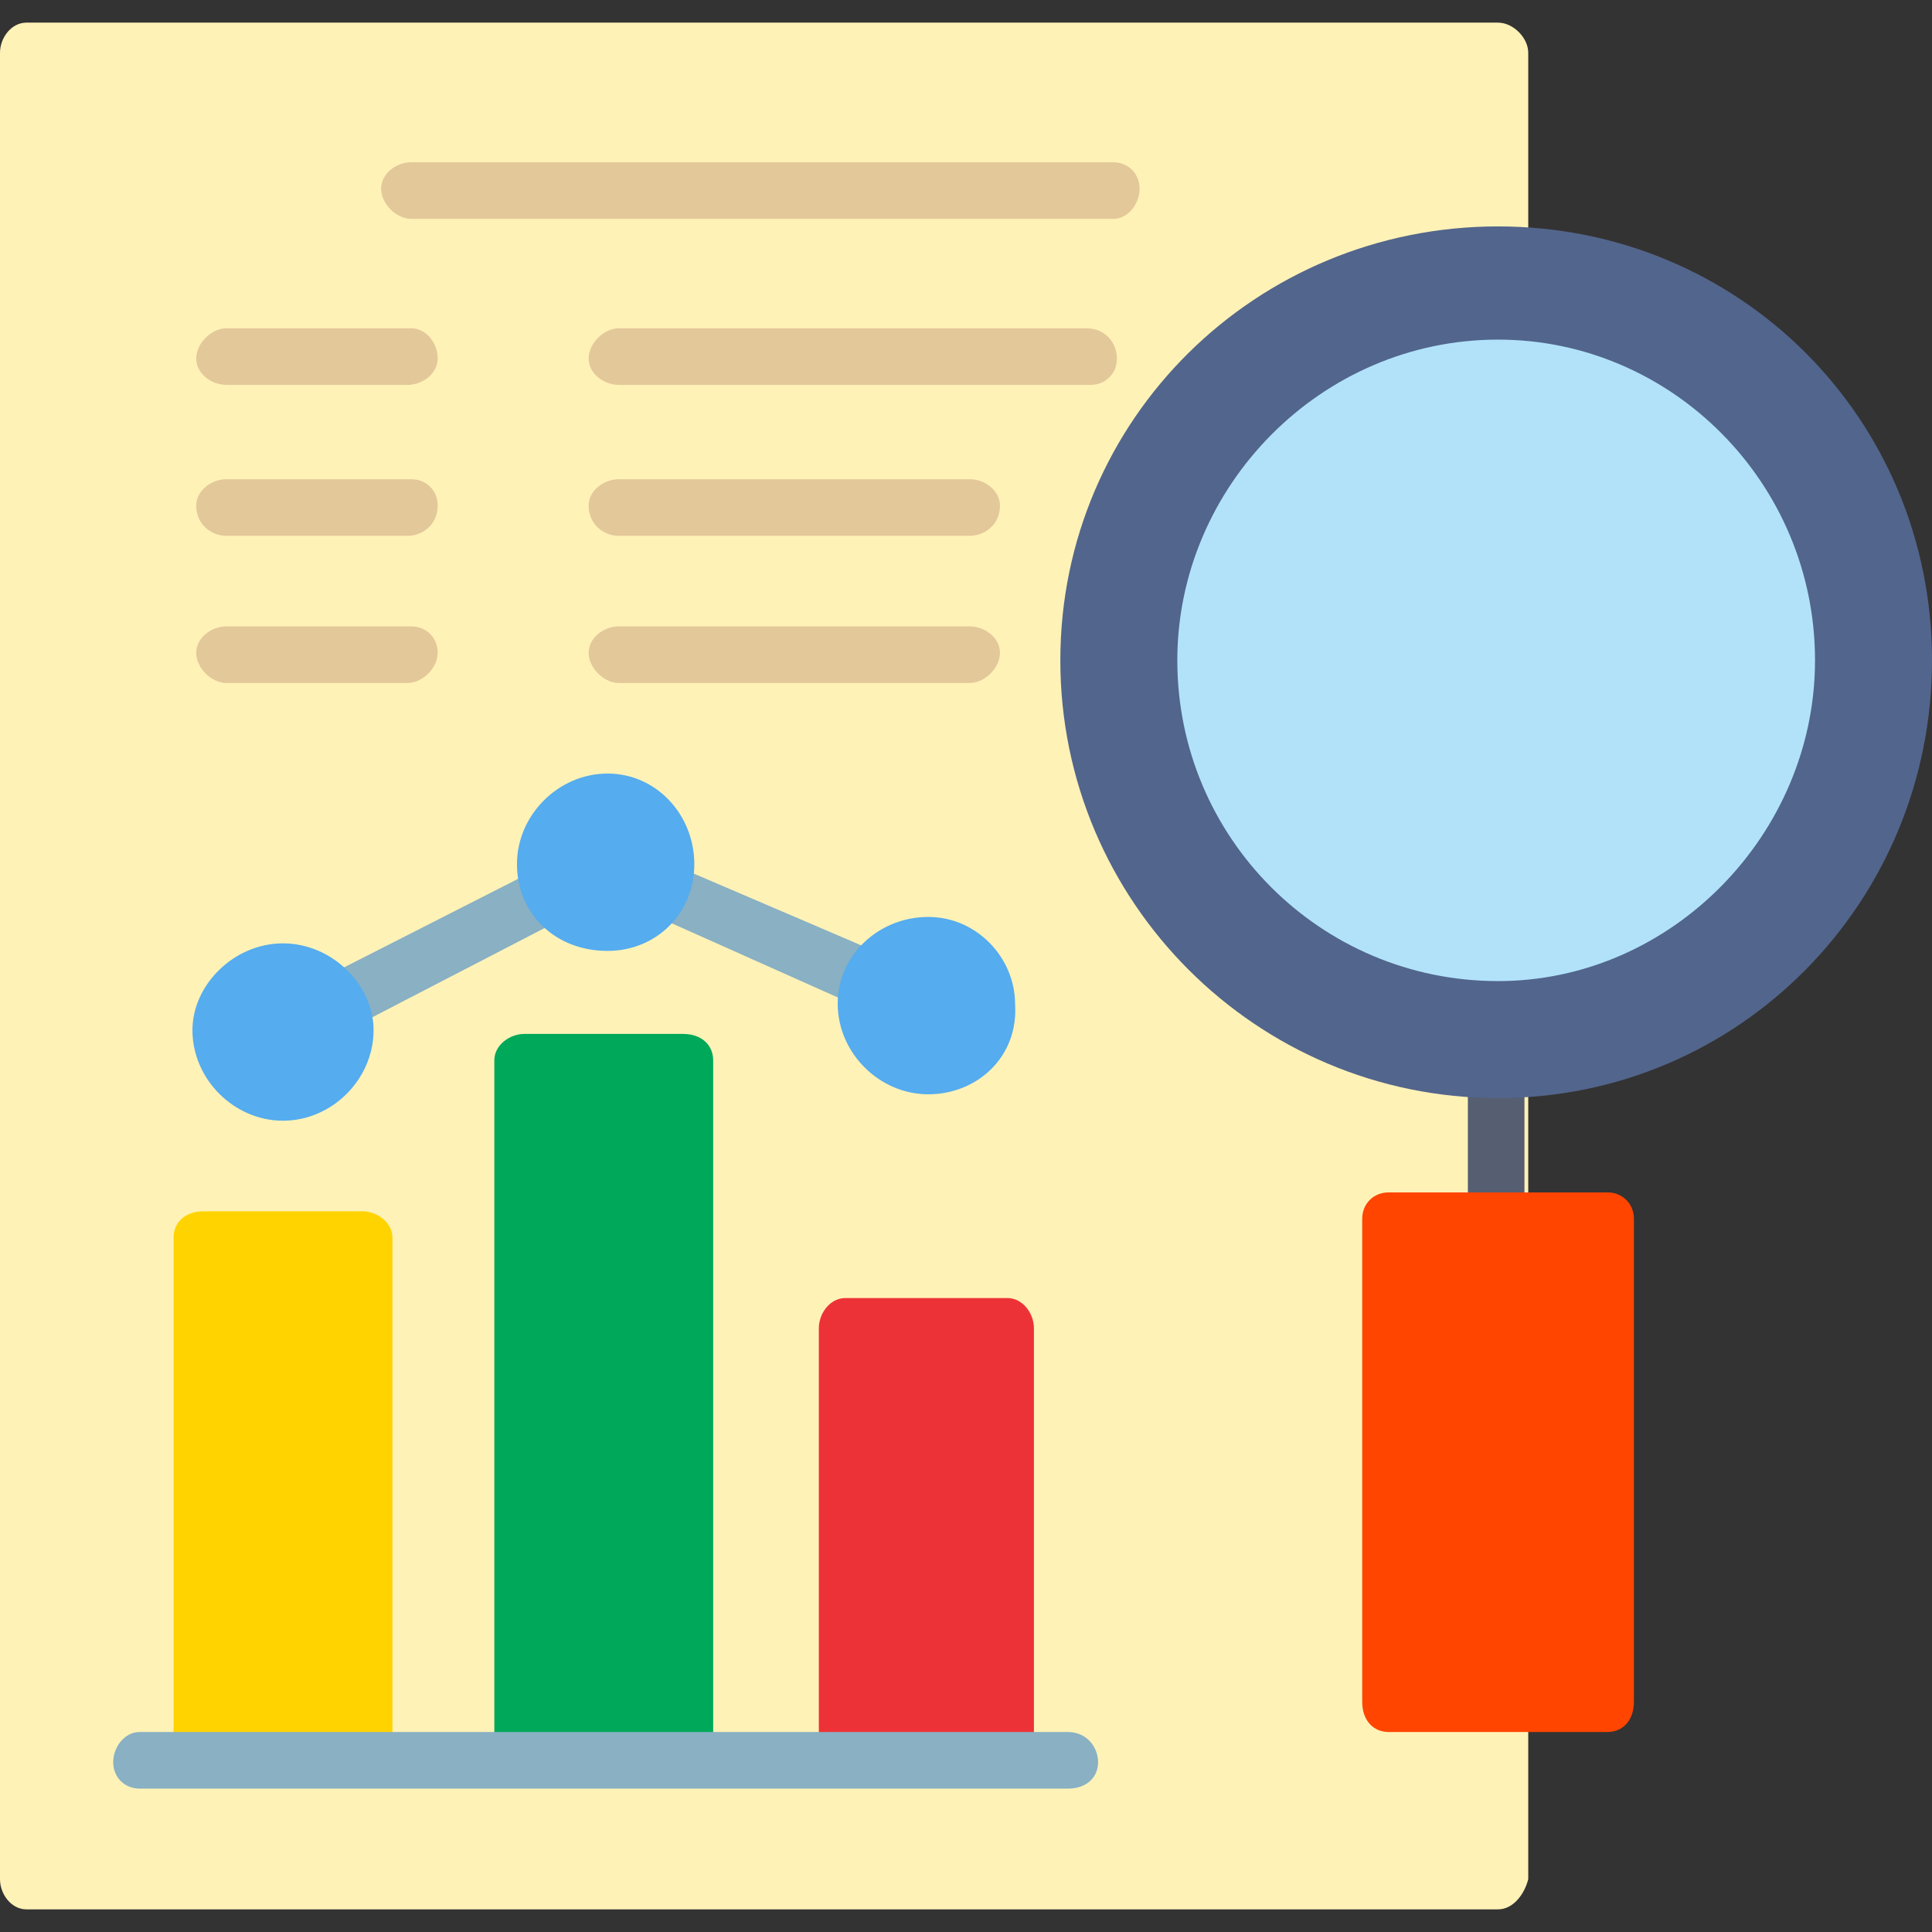
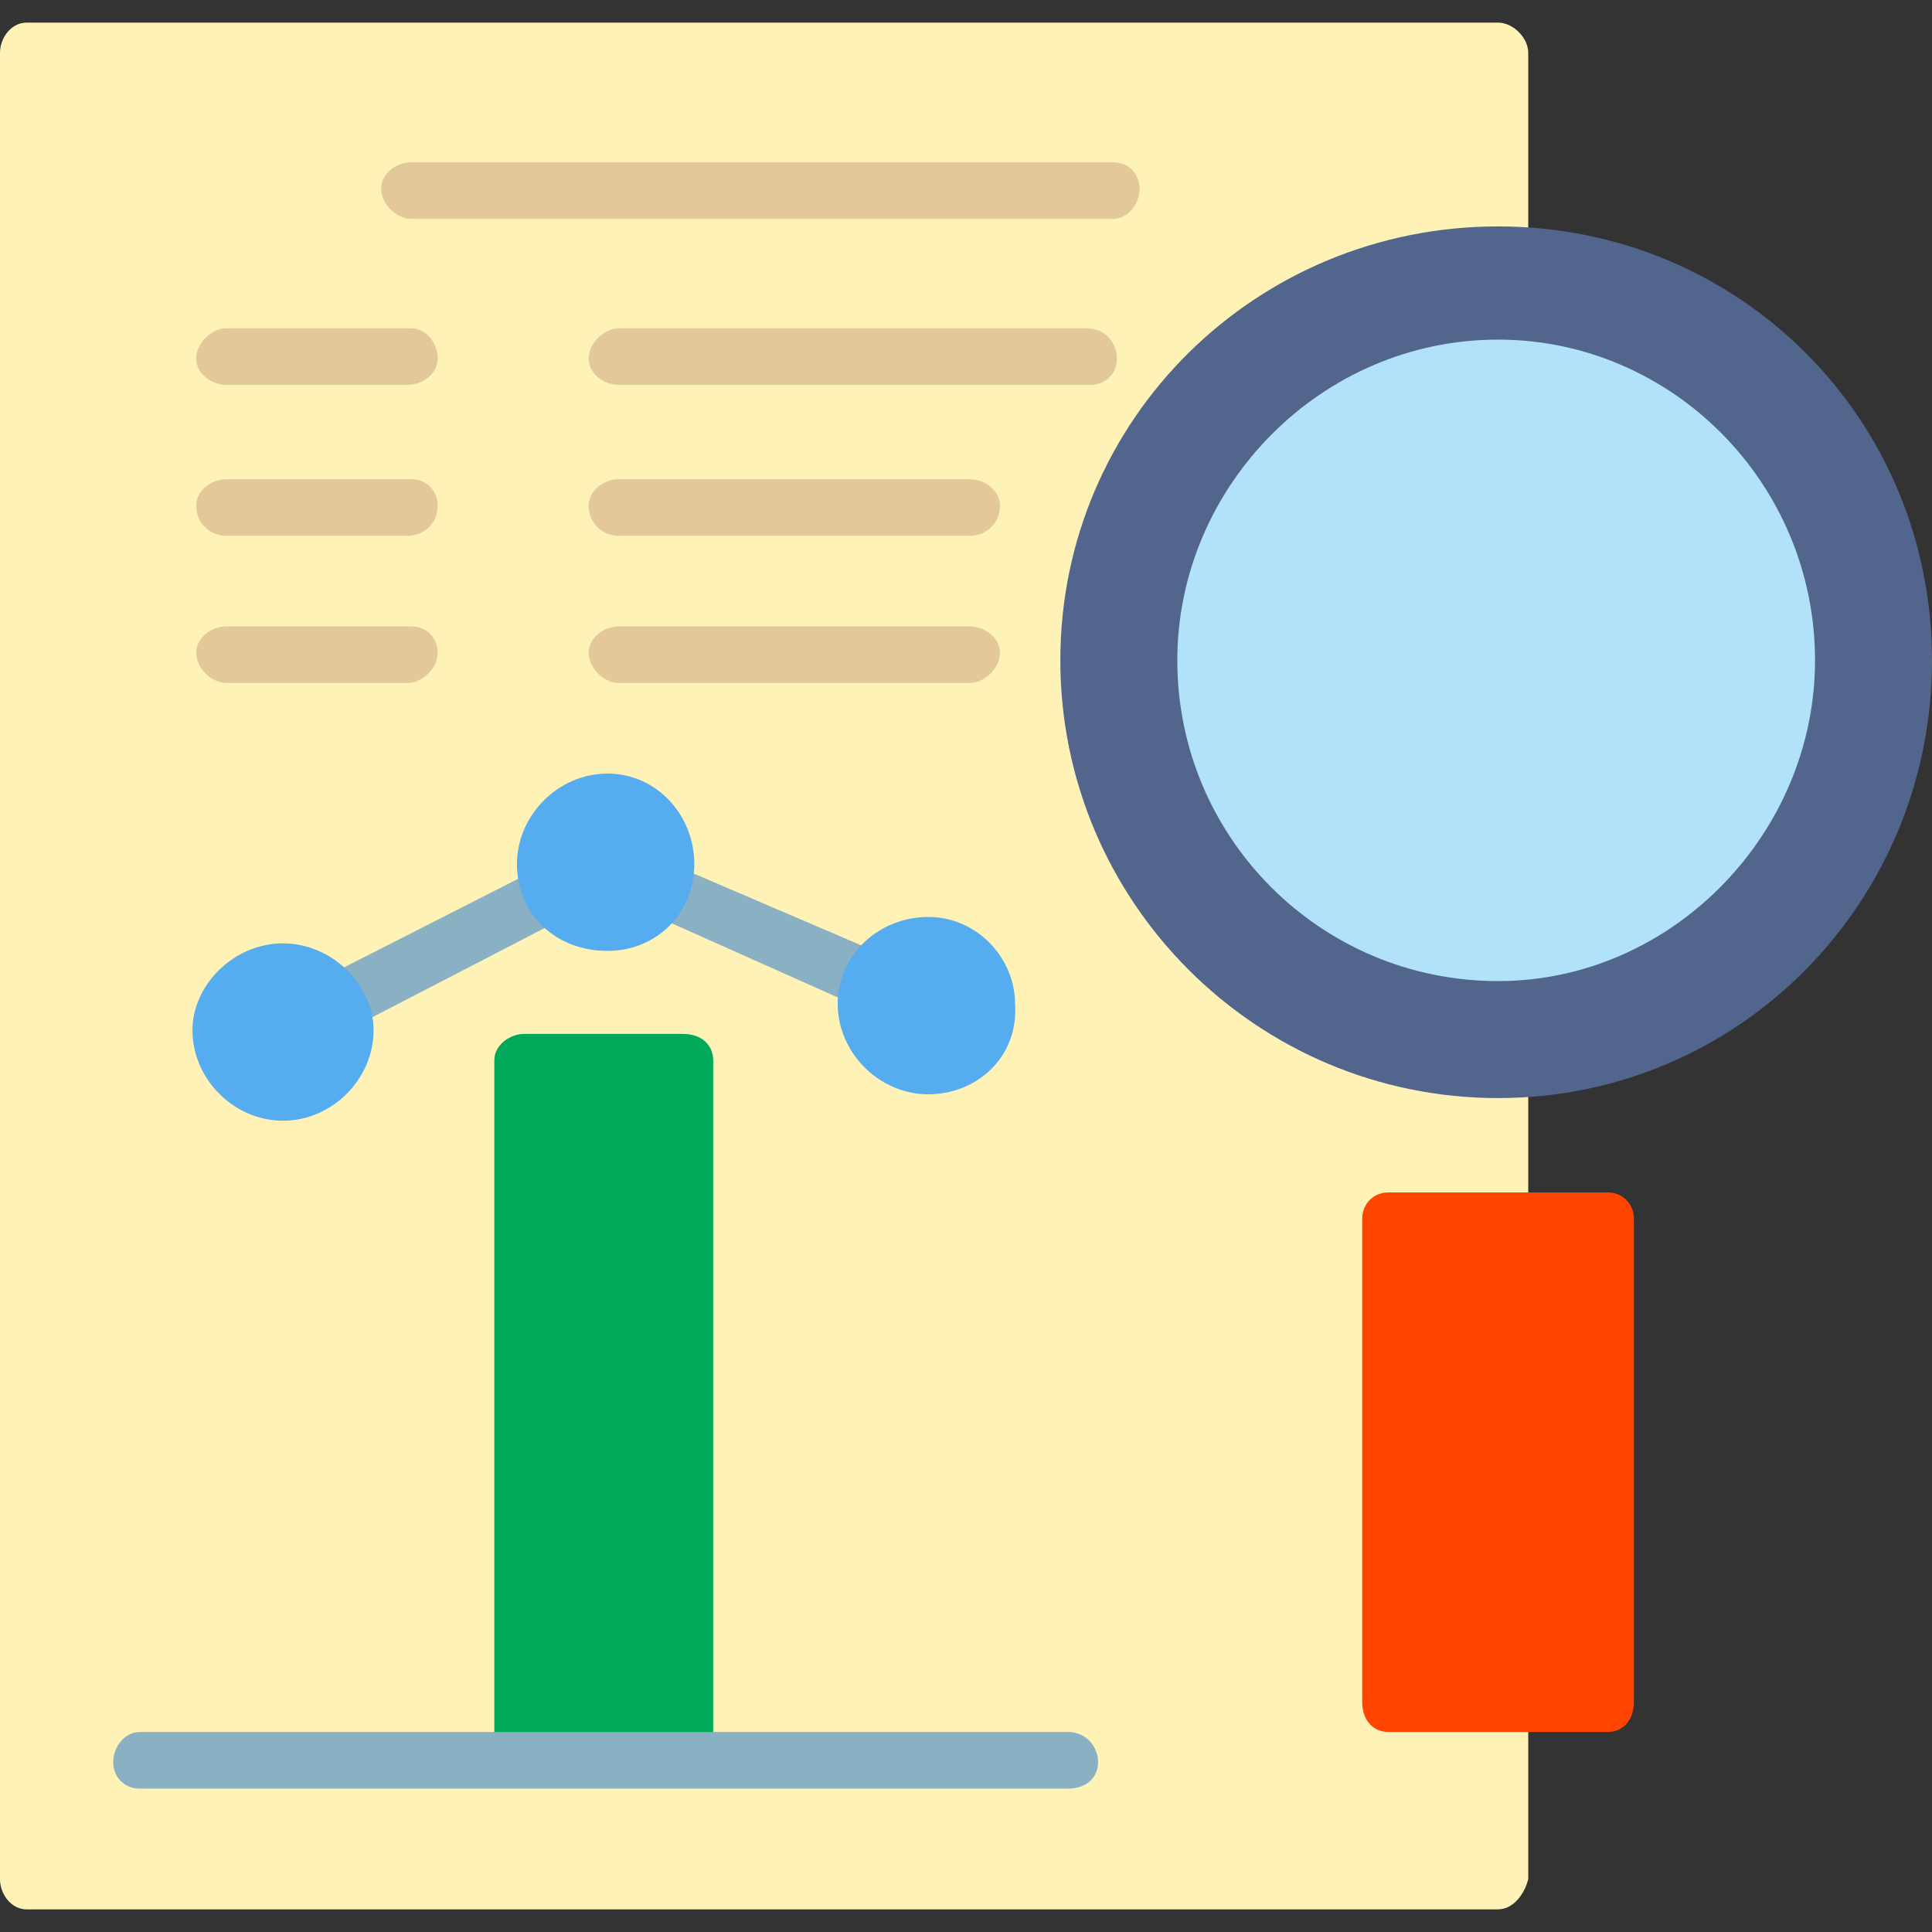
<svg xmlns="http://www.w3.org/2000/svg" width="512" height="512" fill-rule="evenodd" clip-rule="evenodd" image-rendering="optimizeQuality" shape-rendering="geometricPrecision" text-rendering="geometricPrecision" viewBox="0 0 512 512">
  <rect x="0" y="0" width="512" height="512" fill="#333333" stroke="none" />
  <path fill="#fff2b7" d="M397 506H7c-4 0-7-4-7-8V14c0-4 3-8 7-8h390c4 0 8 4 8 8v484c-1 4-4 8-8 8z" />
-   <path fill="#565e72" d="M397 331c-4 0-8-4-8-8v-40c0-4 4-7 8-7s7 3 7 7v40c0 4-3 8-7 8z" />
  <path fill="#52658c" d="M397 291c-64 0-116-52-116-116S333 60 397 60s115 51 115 115-51 116-115 116z" />
  <path fill="#ff4500" d="M426 459h-58c-4 0-7-3-7-8V323c0-4 3-7 7-7h58c4 0 7 3 7 7v128c0 5-3 8-7 8z" />
  <path fill="#b1e2fa" d="M397 260c-47 0-85-38-85-85 0-46 38-85 85-85 46 0 84 38 84 85 0 46-38 85-84 85z" />
  <g fill="#e3c89a">
    <path d="M295 58H109c-4 0-8-4-8-8s4-7 8-7h186c4 0 7 3 7 7s-3 8-7 8zM289 102H164c-4 0-8-3-8-7s4-8 8-8h124c5 0 8 4 8 8s-3 7-7 7zM108 102H60c-4 0-8-3-8-7s4-8 8-8h49c4 0 7 4 7 8s-4 7-8 7zM257 142h-93c-4 0-8-3-8-8 0-4 4-7 8-7h93c4 0 8 3 8 7 0 5-4 8-8 8zM108 142H60c-4 0-8-3-8-8 0-4 4-7 8-7h49c4 0 7 3 7 7 0 5-4 8-8 8z" />
  </g>
-   <path fill="#ffd300" d="M96 469H54c-5 0-8-3-8-7V328c0-4 3-7 8-7h42c4 0 8 3 8 7v134c0 4-4 7-8 7z" />
  <path fill="#00a859" d="M182 469h-43c-4 0-8-3-8-7V281c0-4 4-7 8-7h42c5 0 8 3 8 7v181c0 4-3 7-7 7z" />
-   <path fill="#ed3237" d="M267 469h-43c-4 0-7-3-7-7V352c0-4 3-8 7-8h43c4 0 7 4 7 8v110c0 4-3 7-7 7z" />
  <path fill="#89b0c3" d="M283 474H37c-4 0-7-3-7-7s3-8 7-8h246c5 0 8 4 8 8s-3 7-8 7zM90 273c-3 0-5-1-6-4-3-3-1-8 2-10l57-29c3-2 8-1 10 3 2 3 0 8-3 10l-56 29c-2 1-3 1-4 1zm141-6h-3l-56-25c-3-2-5-6-3-10 1-3 5-5 9-3l56 24c4 2 5 6 4 10-2 3-4 4-7 4z" />
  <path fill="#55acee" d="M75 297c-13 0-24-11-24-24 0-12 11-23 24-23s24 11 24 23c0 13-11 24-24 24zM161 252c-14 0-24-10-24-23s11-24 24-24 23 11 23 24-10 23-23 23zM246 290c-13 0-24-11-24-24s11-23 24-23 23 11 23 23c1 14-10 24-23 24z" />
  <path fill="#e3c89a" d="M257 181h-93c-4 0-8-4-8-8s4-7 8-7h93c4 0 8 3 8 7s-4 8-8 8zM108 181H60c-4 0-8-4-8-8s4-7 8-7h49c4 0 7 3 7 7s-4 8-8 8z" />
</svg>